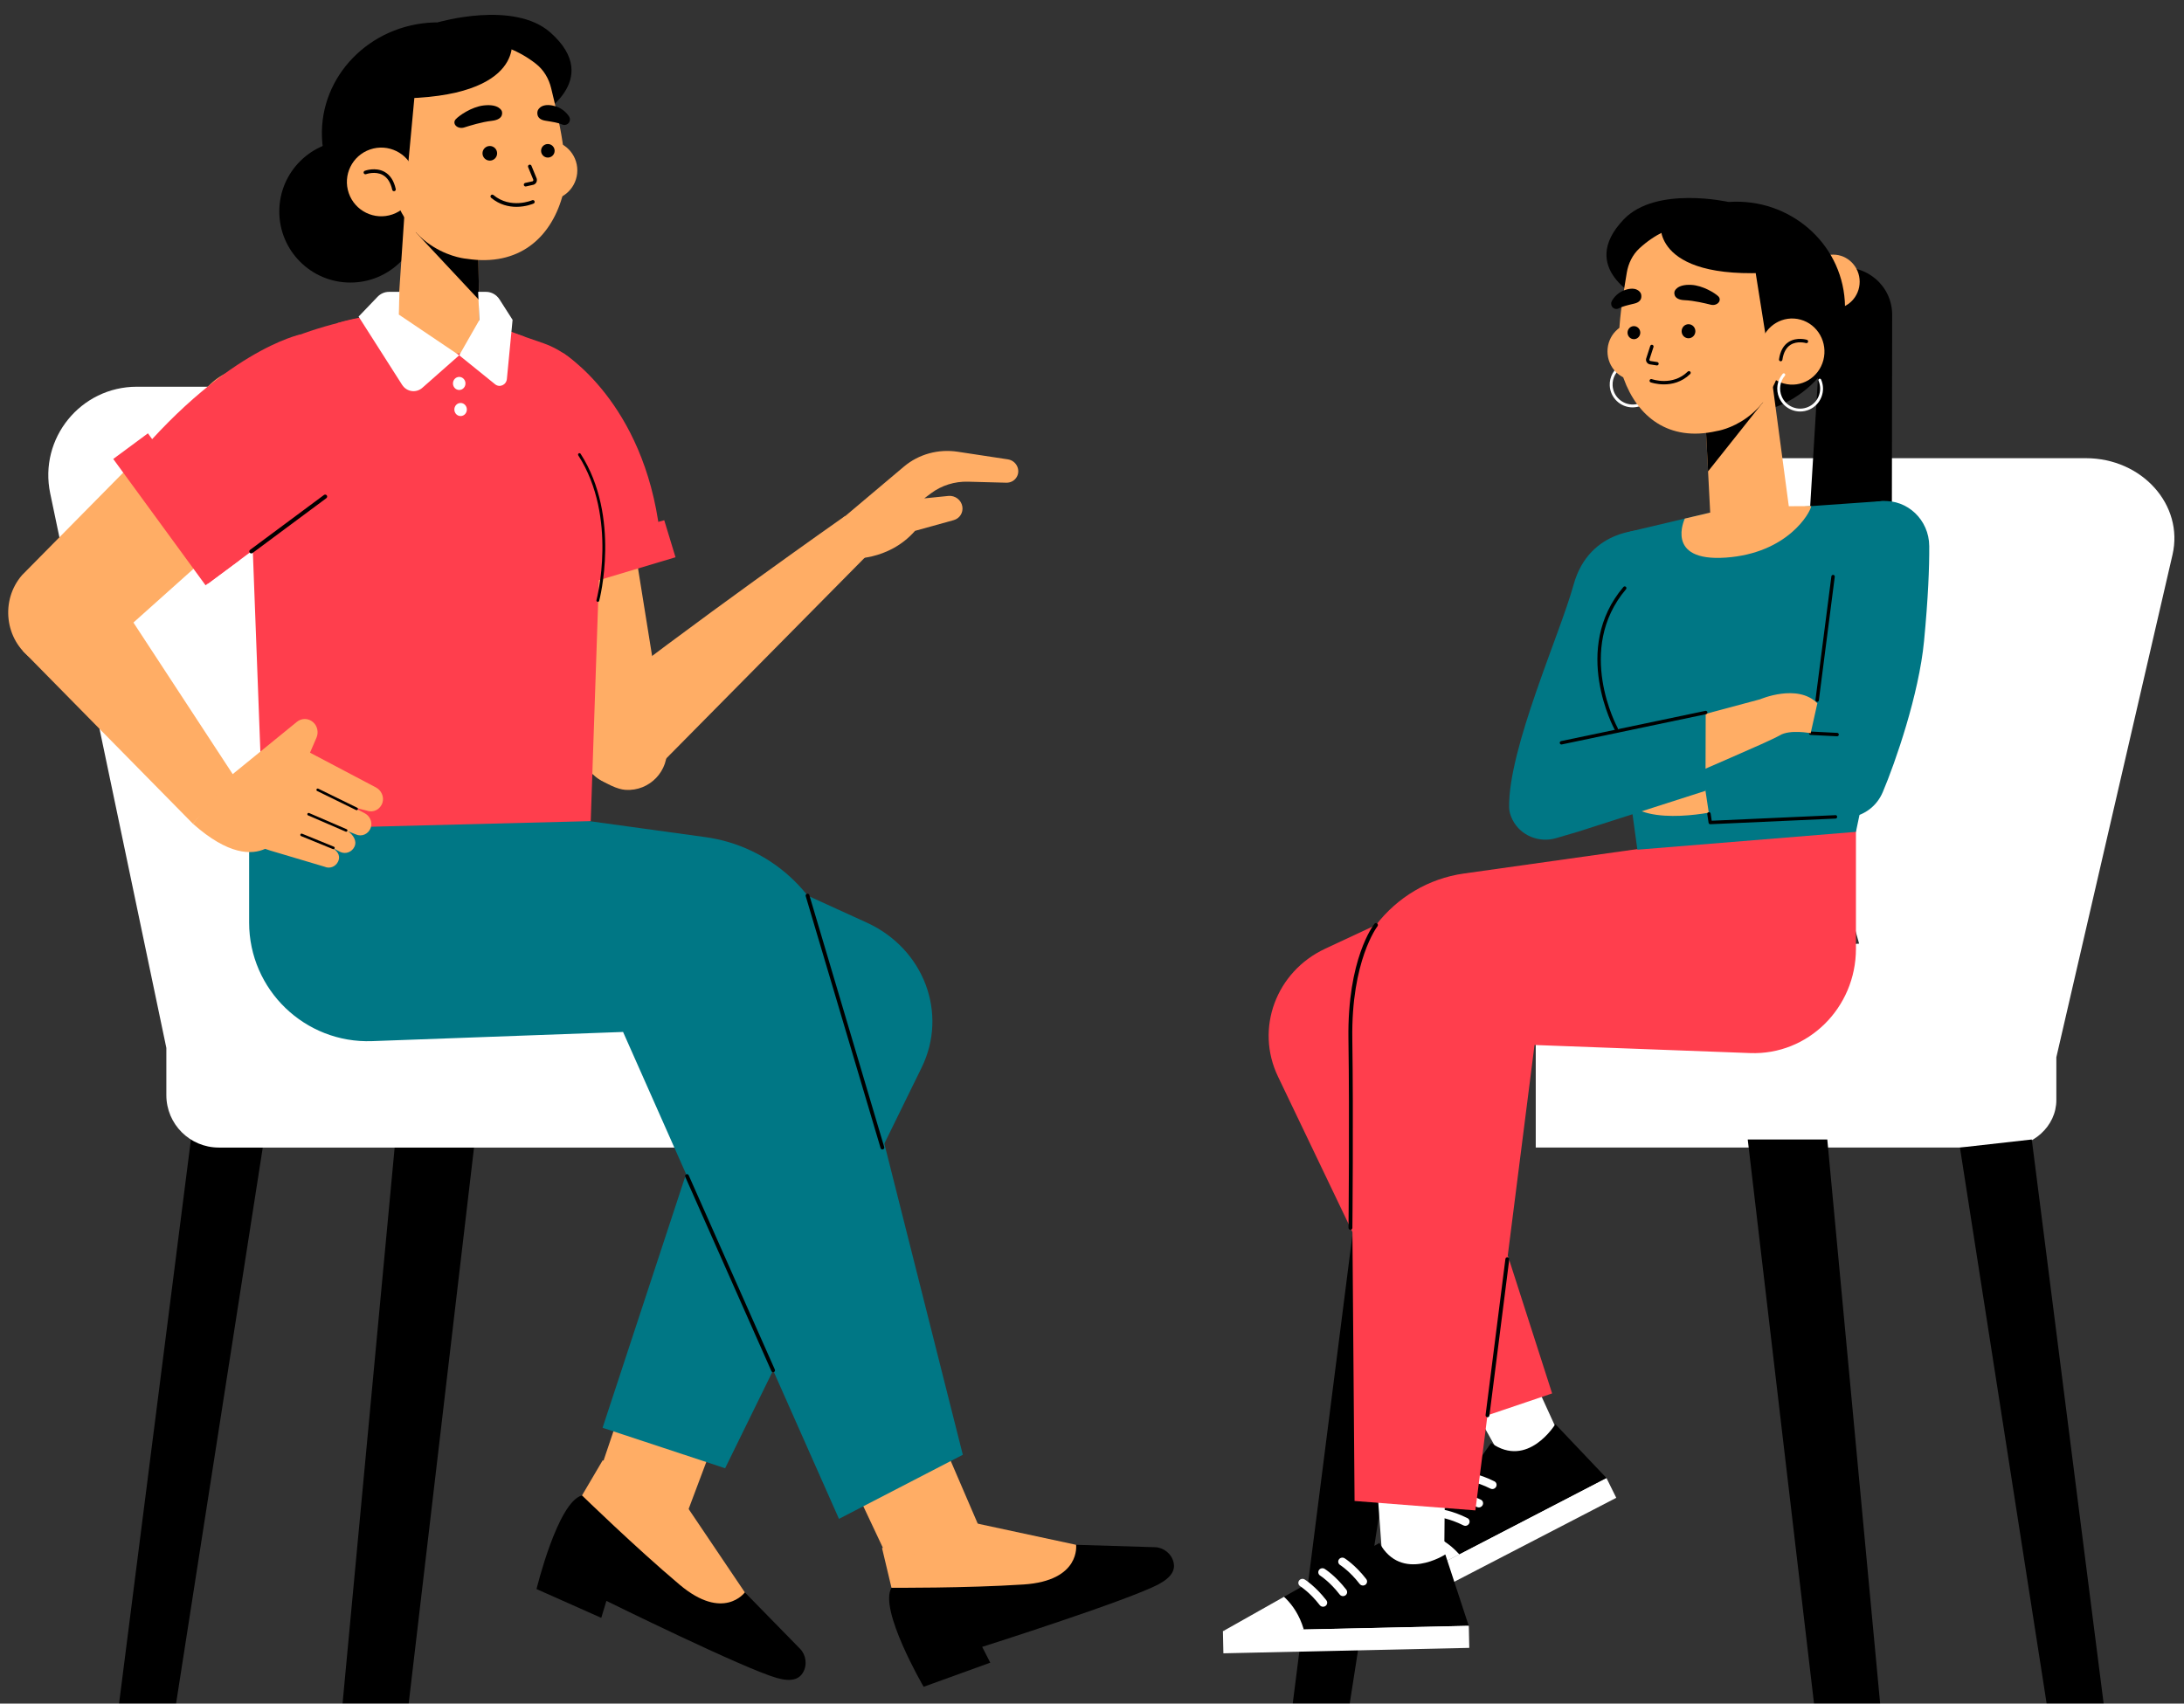
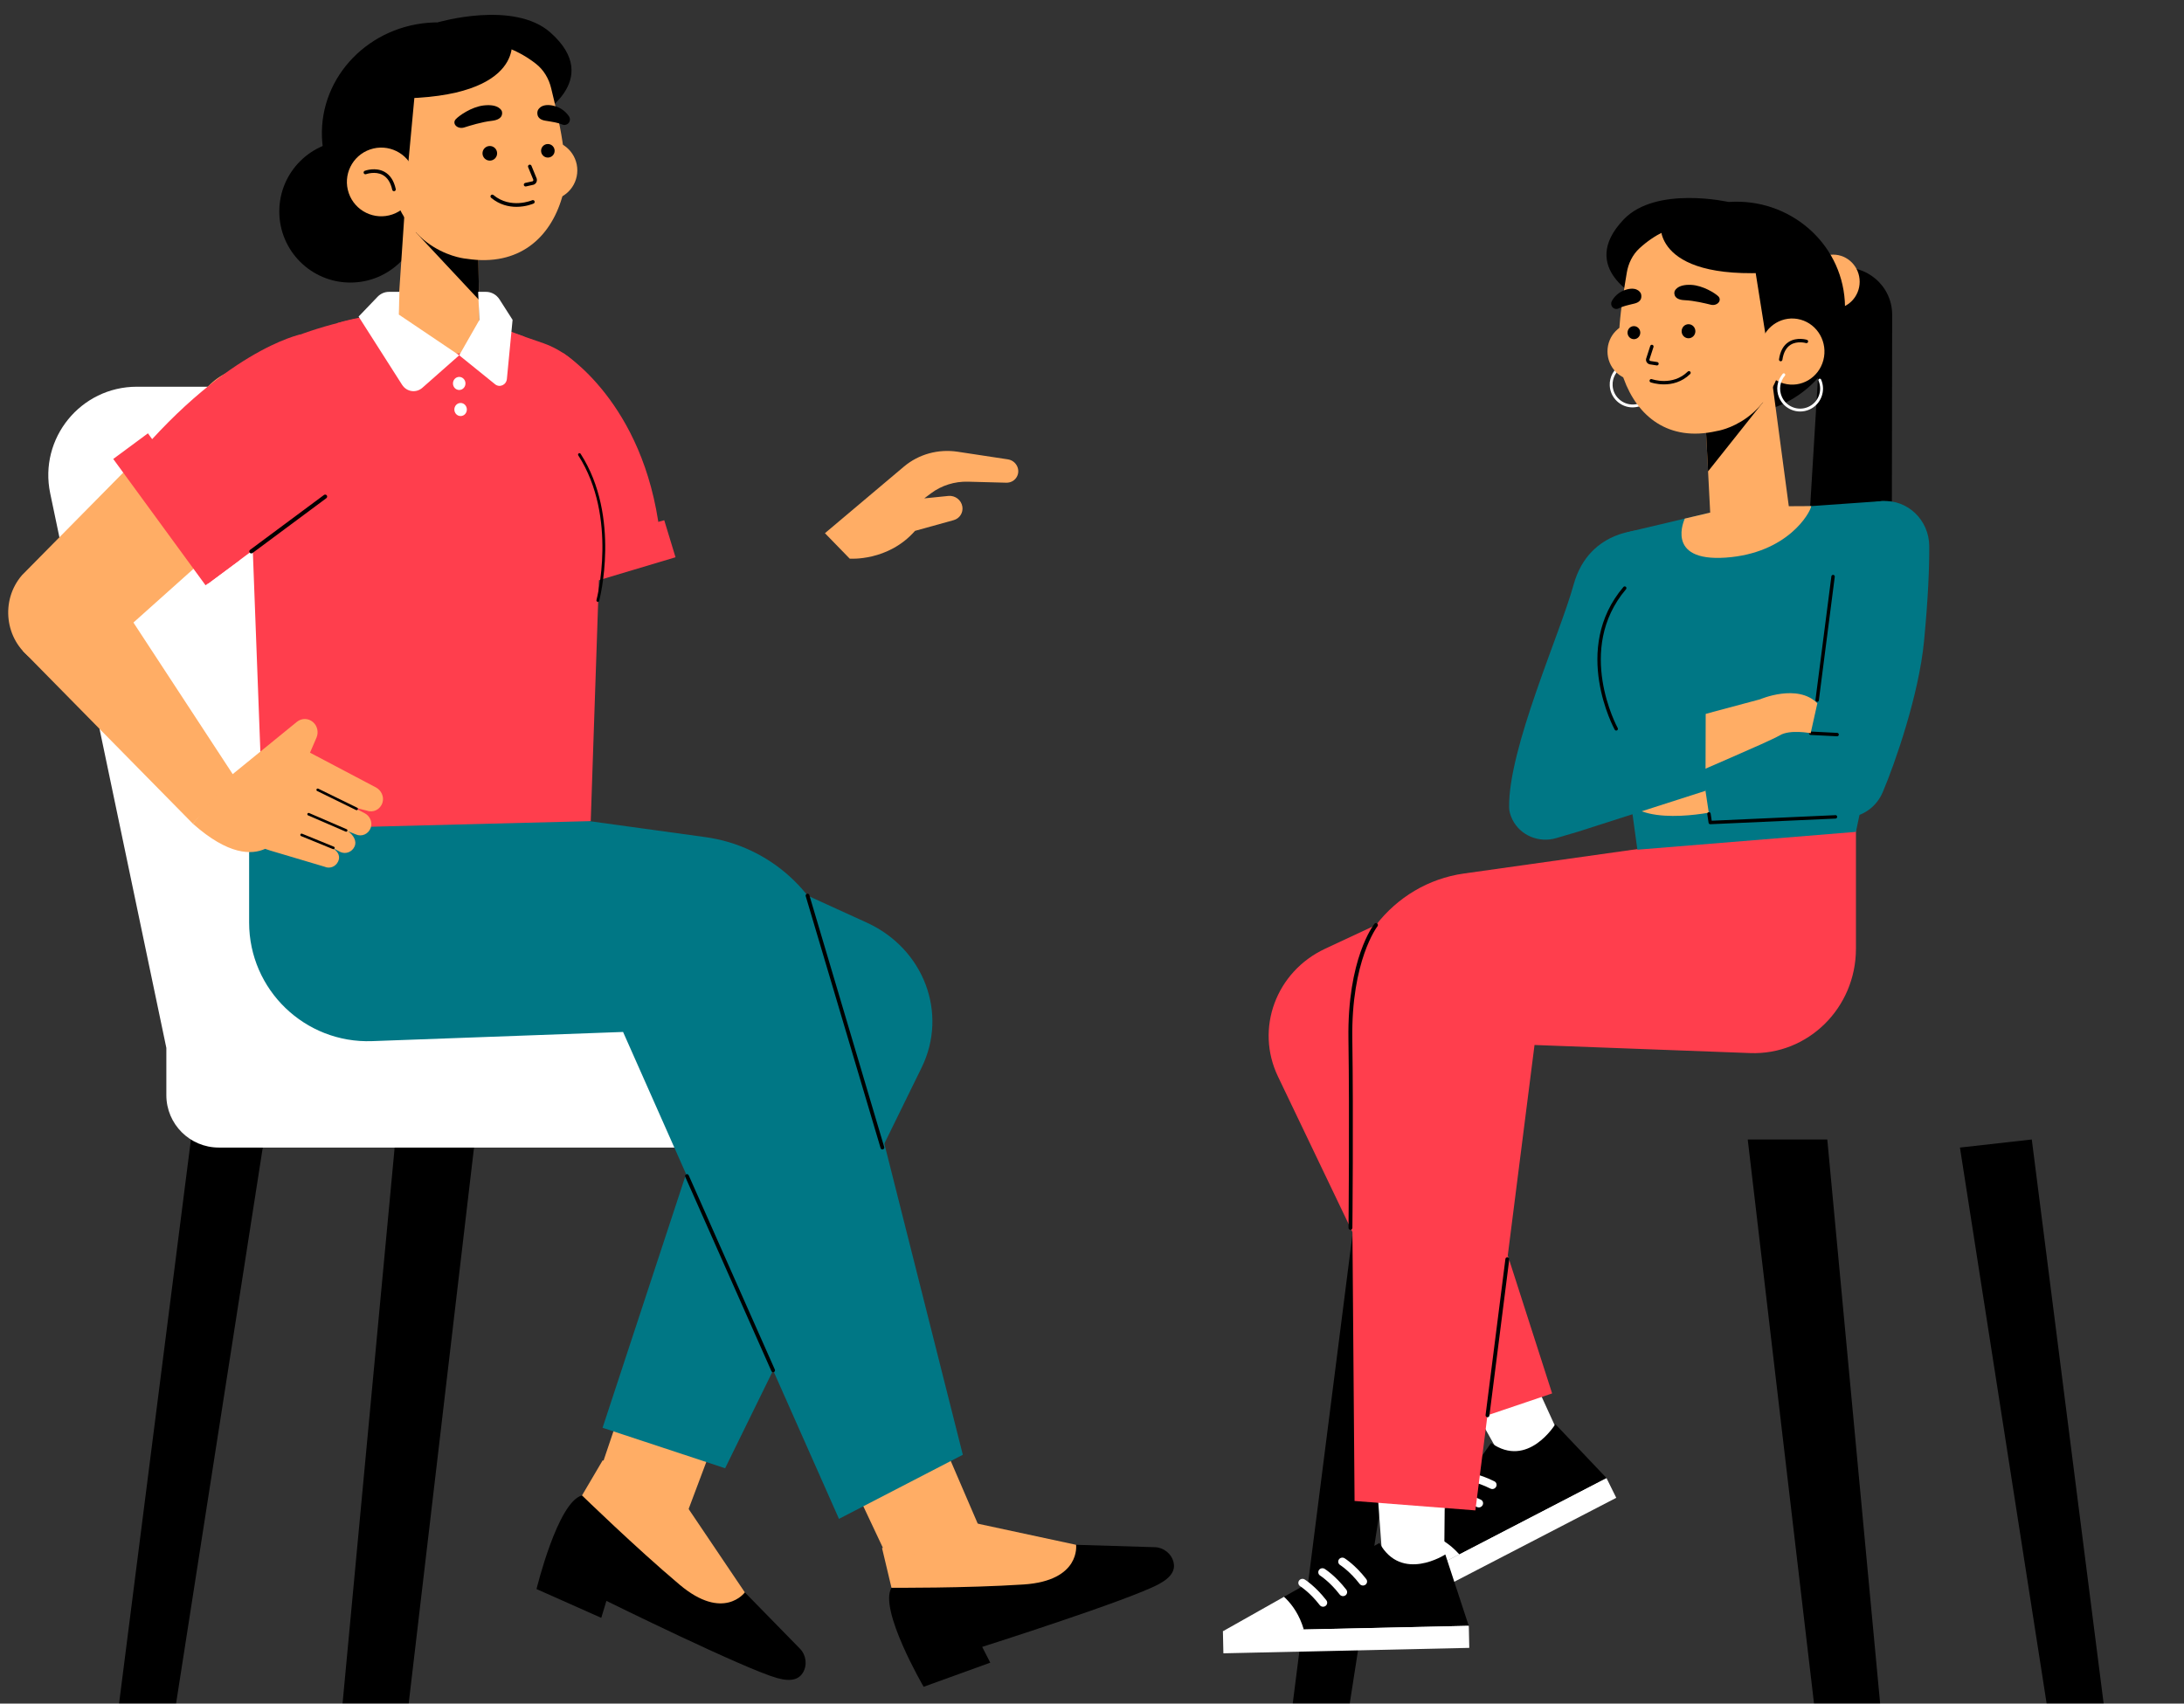
<svg xmlns="http://www.w3.org/2000/svg" xmlns:xlink="http://www.w3.org/1999/xlink" height="332.6" preserveAspectRatio="xMidYMid meet" version="1.0" viewBox="-1.6 -2.9 426.3 332.6" width="426.3" zoomAndPan="magnify">
  <rect x="-1.6" y="-2.9" width="426.3" height="332.6" fill="#333333" stroke="none" />
  <g>
    <g>
      <g id="change1_23">
-         <path d="M334.575,86.555h70.971c10.965,0,19.156,9.136,16.909,18.861l-22.671,98.101v8.355 c0,5.122-4.582,9.274-10.235,9.274h-91.383v-35.376l63.12-4.437L334.575,86.555z" fill="#FFF" />
-       </g>
+         </g>
    </g>
  </g>
  <g id="change2_24">
    <path d="M354.523,49.943c0.044-0.069,1.066-0.256,2.525-0.49c5.609-0.899,10.698,3.434,10.689,9.115l-0.077,49.46H351 L354.523,49.943z" fill="inherit" />
  </g>
  <g id="change1_3">
    <path d="M317.066,76.637c-2.367,0-4.346-1.87-4.456-4.259c-0.077-1.712,0.807-3.289,2.307-4.115 c0.136-0.073,0.305-0.025,0.38,0.11c0.074,0.135,0.024,0.305-0.11,0.379c-1.312,0.723-2.085,2.103-2.018,3.6 c0.099,2.152,1.955,3.809,4.079,3.722c1.042-0.048,2.003-0.499,2.706-1.269s1.063-1.769,1.016-2.811 c-0.007-0.154,0.112-0.285,0.267-0.292c0.154-0.028,0.285,0.112,0.292,0.266c0.055,1.19-0.357,2.332-1.161,3.212 c-0.804,0.88-1.902,1.396-3.094,1.45C317.204,76.636,317.134,76.637,317.066,76.637z" fill="#FFF" />
  </g>
  <g>
    <g>
      <g>
        <g id="change2_19">
          <path d="M208.442,298.703l15.423,0.469c1.635,0.05,3.231,1.262,3.615,2.987c0.304,1.364-0.254,2.811-2.903,4.232 c-5.889,3.162-34.462,12.242-34.462,12.242l1.577,3.082l-13.006,4.709c0,0-8.829-15.15-6.274-19.333L208.442,298.703z" fill="inherit" />
        </g>
      </g>
      <g>
        <g id="change3_17">
          <path d="M185.588,293.791l22.855,4.913c0,0,0.971,7.013-10.248,7.746c-11.216,0.732-25.783,0.643-25.783,0.643 l-1.844-7.745L185.588,293.791z" fill="#FFAD65" />
        </g>
      </g>
    </g>
    <g>
      <g id="change3_8">
        <path d="M171.57 301.064L151.161 257.721 168.858 247.207 191.08 298.836z" fill="#FFAD65" />
      </g>
    </g>
  </g>
  <g>
    <g>
      <g>
        <g id="change2_7">
          <path d="M143.789,307.991l10.791,11.03c1.144,1.169,1.454,3.149,0.534,4.659c-0.727,1.194-2.131,1.85-5.026,1.038 c-6.437-1.804-33.324-15.066-33.324-15.066l-1,3.314l-12.639-5.622c0,0,4.138-17.039,8.879-18.284L143.789,307.991z" fill="inherit" />
        </g>
      </g>
      <g>
        <g id="change3_16">
          <path d="M130.721,288.609l13.067,19.384c0,0-4.162,5.728-12.755-1.521c-8.591-7.248-19.029-17.409-19.029-17.409 l4.039-6.861L130.721,288.609z" fill="#FFAD65" />
        </g>
      </g>
    </g>
    <g>
      <g id="change3_1">
        <path d="M115.576 284.134L130.913 238.747 150.956 243.437 131.183 296.052z" fill="#FFAD65" />
      </g>
    </g>
  </g>
  <g id="change2_11">
    <circle cx="66.792" cy="38.389" fill="inherit" r="13.877" />
  </g>
  <g id="change2_15">
    <path d="M278.779,221.146l-16.915,108.505h-11.129l14.022-110.08L278.779,221.146z M339.545,219.571l12.931,110.08h12.909 l-10.312-110.08H339.545z M380.966,221.146l16.915,108.505h11.129l-14.022-110.08L380.966,221.146z M75.58,219.571l-10.312,110.08 h12.909l12.931-110.08H75.58z M35.667,219.571l-14.022,110.08h11.129l16.915-108.505L35.667,219.571z" fill="inherit" />
  </g>
  <g id="change1_5">
    <path d="M250.309 315.58L258.429 312.475 280.477 312.795 285.086 314.518 277.586 317.198 253.34 317.198z" fill="#FFF" />
  </g>
  <g id="change1_9">
    <path d="M311.996 285.686L287.886 295.476 262.779 307.257 264.571 312.156 291.926 297.232 311.643 286.776z" fill="#FFF" />
  </g>
  <g>
    <g>
      <g>
        <g id="change1_21">
          <path d="M294.197 258.583L303.806 279.618 293.526 285.367 281.997 264.812z" fill="#FFF" />
        </g>
      </g>
    </g>
    <g>
      <g>
        <g>
          <g>
            <g id="change2_9">
              <path d="M301.993,275.147c0,0-5.348,8.799-12.544,3.666l-20.286,29.076l42.832-22.203L301.993,275.147z" fill="inherit" />
            </g>
          </g>
          <g>
            <defs>
              <path d="M301.993,275.147c0,0-5.348,8.799-12.544,3.666l-20.286,29.076l42.832-22.203L301.993,275.147z" id="a" />
            </defs>
            <clipPath id="b">
              <use overflow="visible" xlink:actuate="onLoad" xlink:href="#a" xlink:show="embed" xlink:type="simple" />
            </clipPath>
            <g clip-path="url(#b)">
              <g>
                <g id="change1_18">
                  <path d="M269.728,296.445c0,0,11.395-3.789,17.154,10.133l-20.863,4.22L269.728,296.445z" fill="#FFF" />
                </g>
              </g>
            </g>
          </g>
        </g>
        <g>
          <g>
            <g id="change1_14">
              <path d="M269.154 307.895L311.985 285.693 313.881 289.529 271.049 311.73z" fill="#FFF" />
            </g>
          </g>
        </g>
        <g>
          <g>
            <g id="change1_11">
              <path d="M289.751,287.817c-0.139,0.01-0.28-0.015-0.411-0.079c-2.76-1.389-4.975-1.638-4.997-1.64 c-0.435-0.046-0.737-0.436-0.673-0.873c0.063-0.435,0.477-0.746,0.902-0.705c0.102,0.009,2.503,0.274,5.534,1.796 c0.386,0.195,0.529,0.67,0.318,1.063C290.284,287.638,290.024,287.796,289.751,287.817z" fill="#FFF" />
            </g>
          </g>
        </g>
        <g>
          <g>
            <g id="change1_15">
              <path d="M287.117,291.408c-0.138,0.01-0.28-0.015-0.411-0.079c-2.76-1.389-4.975-1.638-4.997-1.64 c-0.435-0.046-0.737-0.436-0.673-0.873c0.063-0.434,0.477-0.75,0.902-0.705c0.102,0.009,2.503,0.274,5.534,1.796 c0.386,0.195,0.529,0.67,0.318,1.063C287.649,291.229,287.389,291.387,287.117,291.408z" fill="#FFF" />
            </g>
          </g>
        </g>
        <g>
          <g>
            <g id="change1_12">
-               <path d="M284.482,294.998c-0.138,0.01-0.28-0.015-0.411-0.079c-2.76-1.388-4.975-1.637-4.997-1.639 c-0.435-0.046-0.737-0.436-0.673-0.873c0.063-0.434,0.476-0.75,0.902-0.705c0.102,0.009,2.503,0.274,5.534,1.795 c0.386,0.194,0.529,0.67,0.318,1.063C285.014,294.818,284.754,294.977,284.482,294.998z" fill="#FFF" />
-             </g>
+               </g>
          </g>
        </g>
      </g>
    </g>
  </g>
  <g>
    <g>
      <g id="change1_19">
        <path d="M280.477 282.2L280.263 305.422 268.567 306.054 266.846 282.416z" fill="#FFF" />
      </g>
    </g>
  </g>
  <g>
    <g>
      <g id="change2_42">
        <path d="M280.515,300.588c0,0-8.536,5.568-12.859-2.247l-30.566,17.239l47.995-1.062L280.515,300.588z" fill="inherit" />
      </g>
    </g>
    <g>
      <defs>
        <path d="M280.515,300.588c0,0-8.536,5.568-12.859-2.247l-30.566,17.239l47.995-1.062L280.515,300.588z" id="c" />
      </defs>
      <clipPath id="d">
        <use overflow="visible" xlink:actuate="onLoad" xlink:href="#c" xlink:show="embed" xlink:type="simple" />
      </clipPath>
      <g clip-path="url(#d)">
        <g>
          <g id="change1_16">
            <path d="M242.43,305.51c0,0,11.876,1.627,11.193,16.731l-20.594-5.431L242.43,305.51z" fill="#FFF" />
          </g>
        </g>
      </g>
    </g>
  </g>
  <g>
    <g>
      <g id="change1_4">
        <path d="M237.104 315.59L285.101 314.528 285.192 318.826 237.195 319.888z" fill="#FFF" />
      </g>
    </g>
  </g>
  <g>
    <g>
      <g id="change1_2">
        <path d="M264.129,306.594c-0.13-0.051-0.247-0.137-0.337-0.254c-1.903-2.474-3.795-3.68-3.813-3.691 c-0.373-0.235-0.48-0.72-0.239-1.085c0.241-0.364,0.744-0.46,1.111-0.236c0.088,0.053,2.141,1.354,4.231,4.069 c0.266,0.348,0.194,0.84-0.162,1.1C264.685,306.668,264.383,306.695,264.129,306.594z" fill="#FFF" />
      </g>
    </g>
  </g>
  <g>
    <g>
      <g id="change1_22">
        <path d="M260.237,308.665c-0.129-0.051-0.247-0.137-0.337-0.254c-1.903-2.474-3.795-3.68-3.813-3.691 c-0.373-0.235-0.48-0.72-0.239-1.085c0.241-0.364,0.746-0.465,1.111-0.236c0.088,0.053,2.141,1.354,4.231,4.069 c0.266,0.348,0.194,0.84-0.162,1.1C260.793,308.739,260.491,308.767,260.237,308.665z" fill="#FFF" />
      </g>
    </g>
  </g>
  <g>
    <g>
      <g id="change1_8">
        <path d="M256.345,310.736c-0.129-0.051-0.247-0.137-0.337-0.254c-1.904-2.473-3.795-3.679-3.814-3.691 c-0.373-0.235-0.48-0.72-0.239-1.085c0.241-0.364,0.745-0.466,1.111-0.236c0.088,0.053,2.141,1.354,4.231,4.068 c0.267,0.347,0.194,0.839-0.162,1.1C256.901,310.81,256.599,310.838,256.345,310.736z" fill="#FFF" />
      </g>
    </g>
  </g>
  <g>
    <g>
      <g id="change4_1">
        <path d="M360.666,156.86v25.467c0,11.559-9.37,20.8-20.648,20.372l-42.091-1.577l-5.221,41.088l8.657,26.94 l-12.623,4.271l-2.355,18.565l-23.584-1.838l-0.418-52.512l-14.54-30.375c-4.476-9.345-0.377-20.445,9.197-24.924l9.952-4.647 c4.14-5.378,10.227-9.074,17.14-10.045L360.666,156.86z" fill="#FF3E4D" />
      </g>
    </g>
  </g>
  <g>
    <g>
      <g id="change1_6">
        <path d="M41.676,72.603H25.108c-10.965,0-19.156,10.084-16.909,20.816L30.87,201.691v9.221 c0,5.652,4.582,10.235,10.235,10.235h91.383v-39.042l-63.119-4.896L41.676,72.603z" fill="#FFF" />
      </g>
    </g>
  </g>
  <g>
    <g>
      <g id="change5_7">
        <path d="M150.955,169.641l16.639,7.591c11.138,5.082,15.903,17.691,10.696,28.309l-38.352,78.217l-23.921-7.903 L150.955,169.641z" fill="#007785" />
      </g>
    </g>
  </g>
  <g>
    <g>
      <g id="change5_4">
        <path d="M47.028,148.275v28.942c0,13.127,10.895,23.63,24.012,23.15l48.979-1.792l42.142,95.064l24.173-12.511 l-24.508-97.196c-2.93-12.369-13.161-21.665-25.753-23.399L47.028,148.275z" fill="#007785" />
      </g>
    </g>
  </g>
  <g>
    <g>
      <g id="change2_26">
        <path d="M149.31,265.016c-0.141,0-0.275-0.081-0.336-0.219l-16.822-37.948c-0.082-0.186,0.001-0.402,0.187-0.485 c0.184-0.081,0.402,0.002,0.485,0.187l16.822,37.948c0.082,0.186-0.001,0.402-0.187,0.485 C149.41,265.006,149.359,265.016,149.31,265.016z" fill="inherit" />
      </g>
    </g>
  </g>
  <g>
    <g>
      <g id="change2_8">
        <path d="M170.639,221.513c-0.158,0-0.305-0.103-0.352-0.263l-14.619-49.194c-0.057-0.194,0.053-0.399,0.248-0.456 c0.196-0.06,0.4,0.053,0.457,0.248l14.619,49.194c0.057,0.194-0.053,0.399-0.248,0.456 C170.71,221.508,170.674,221.513,170.639,221.513z" fill="inherit" />
      </g>
    </g>
  </g>
  <g>
    <g>
      <g id="change2_22">
        <path d="M261.997,237.202c-0.001,0-0.003,0-0.004,0c-0.209-0.002-0.376-0.178-0.374-0.392c0.002-0.212,0.214-21.399-0.015-36.86 c-0.232-15.605,4.864-22.222,5.08-22.496c0.13-0.167,0.367-0.192,0.531-0.057c0.162,0.135,0.188,0.378,0.057,0.544 c-0.052,0.065-5.139,6.705-4.912,21.996c0.23,15.472,0.017,36.668,0.015,36.88C262.374,237.032,262.205,237.202,261.997,237.202z" fill="inherit" />
      </g>
    </g>
  </g>
  <g>
    <g>
      <g id="change2_1">
        <path d="M288.748,273.803c-0.016,0-0.032-0.001-0.049-0.003c-0.207-0.027-0.354-0.222-0.326-0.434l3.871-30.474 c0.027-0.212,0.206-0.359,0.424-0.334c0.207,0.027,0.354,0.222,0.326,0.434l-3.871,30.474 C289.098,273.661,288.936,273.803,288.748,273.803z" fill="inherit" />
      </g>
    </g>
  </g>
  <g id="change1_20">
    <path d="M237.091 315.58L245.399 314.051 252.884 315.231 248.322 316.865 239.905 316.865z" fill="#FFF" />
  </g>
  <g>
    <g>
      <g>
        <g id="change3_13">
-           <path d="M124.758,148.911l43.44-43.955l-4.816-7.139c0,0-31.013,21.78-50.827,37.434 c-3.143,2.483-1.221,10.01,1.507,12.944l0,0C116.619,150.942,122.007,151.464,124.758,148.911z" fill="#FFAD65" />
-         </g>
+           </g>
      </g>
    </g>
    <g>
      <g id="change3_9">
        <path d="M164.255,106.169c0,0,7.481,0.581,12.752-5.426l7.536-2.089c1.17-0.324,1.896-1.454,1.703-2.648l0,0 c-0.21-1.293-1.42-2.214-2.734-2.081l-4.703,0.476l1.299-0.976c2.062-1.549,4.613-2.353,7.24-2.283l7.475,0.199 c0.851,0.023,1.635-0.413,2.045-1.135l0,0c0.794-1.397-0.112-3.179-1.743-3.426l-9.793-1.487 c-3.795-0.576-7.617,0.481-10.487,2.901l-15.422,13.003L164.255,106.169z" fill="#FFAD65" />
      </g>
    </g>
  </g>
  <g>
    <g id="change3_5">
-       <path d="M99.227,86.308c0,0,3.736,32.759,11.433,57.728c0.926,3.006,6.684,7.067,9.822,7.275l0,0 c4.735,0.313,8.593-3.744,8.042-8.457l-9.388-58.472L99.227,86.308z" fill="#FFAD65" />
-     </g>
+       </g>
  </g>
  <g>
    <g id="change4_4">
      <path d="M108.172,65.938c0,0,15.921,9.487,19.015,35.186l-22.731,12.489L108.172,65.938z" fill="#FF3E4D" />
    </g>
  </g>
  <g>
    <g id="change4_2">
      <path d="M104.457 113.613L130.256 105.898 128.056 98.671 105.04 104.862z" fill="#FF3E4D" />
    </g>
  </g>
  <g>
    <g id="change4_3">
      <path d="M77.763,57.913c-7.838,0.668-15.566,2.389-22.868,5.31c-1.789,0.715-3.551,1.5-5.164,2.344 c-5.076,2.656-3.557,8.394-2.919,14.254l2.983,79.217l63.914-1.625l2.537-74.981c0.561-8.166-4.272-15.672-11.744-18.306 c-8.371-2.952-18.586-6.257-23.041-6.526L77.763,57.913z" fill="#FF3E4D" />
    </g>
  </g>
  <g>
    <g id="change4_5">
      <path d="M100.735,62.817c0,0-11.764-4.607-19.275-5.219c0,0-10.261,0.436-17.314,2.609 c0,0,3.913,8.348,21.924,9.717S100.735,62.817,100.735,62.817z" fill="#FF3E4D" />
    </g>
  </g>
  <g>
    <g>
      <g id="change3_22">
        <path d="M14.095 102.84L44.152 148.742 36.056 157.927 2.878 124.205z" fill="#FFAD65" />
      </g>
    </g>
    <g>
      <g id="change3_6">
        <path d="M71.769,150.832l-12.857-6.782l1.262-2.927c0.459-1.066,0.175-2.318-0.694-3.058 c-0.898-0.765-2.186-0.786-3.107-0.052l-12.662,10.314l-7.653,9.6c6.946,6.169,11.484,6.093,14.099,4.897 c0.306,0.106,0.607,0.221,0.916,0.313l10.685,3.179c0.988,0.443,2.137,0.011,2.623-0.986c0.352-0.723,0.476-1.882-1.581-2.966 l2.057,1.084c1.045,0.468,2.26-0.006,2.748-1.073c0.459-0.943-0.104-2.188-1.312-3.004l1.574,0.641 c1.14,0.511,2.482-0.07,2.909-1.325c0.369-1.085-0.184-2.283-1.174-2.802l-2.272-1.193l2.698,0.678 c1.243,0.455,2.628-0.233,3.035-1.584C73.412,152.627,72.812,151.383,71.769,150.832z" fill="#FFAD65" />
      </g>
    </g>
    <g>
      <g id="change2_44">
        <path d="M68.013,155.278c-0.038,0-0.075-0.007-0.11-0.025l-7.6-3.721c-0.125-0.062-0.177-0.212-0.117-0.337 c0.062-0.125,0.215-0.176,0.337-0.117l7.6,3.721c0.125,0.062,0.177,0.212,0.117,0.337 C68.196,155.227,68.106,155.278,68.013,155.278z" fill="inherit" />
      </g>
    </g>
    <g>
      <g id="change2_10">
        <path d="M65.969,159.484c-0.034,0-0.068-0.006-0.1-0.021l-7.328-3.165c-0.129-0.055-0.187-0.204-0.131-0.331 c0.055-0.129,0.205-0.188,0.331-0.131l7.328,3.165c0.129,0.055,0.187,0.204,0.131,0.331 C66.159,159.428,66.067,159.484,65.969,159.484z" fill="inherit" />
      </g>
    </g>
    <g>
      <g id="change2_5">
        <path d="M63.481,162.896c-0.032,0-0.064-0.006-0.096-0.019l-6.209-2.54c-0.129-0.052-0.192-0.2-0.138-0.329 c0.052-0.129,0.201-0.191,0.329-0.138l6.209,2.54c0.129,0.052,0.192,0.2,0.138,0.329 C63.675,162.836,63.58,162.896,63.481,162.896z" fill="inherit" />
      </g>
    </g>
  </g>
  <g>
    <g id="change3_3">
      <path d="M56.252,90.188l-38.221,34.196c-3.567,3.741-9.197,4.315-13.398,1.365l0,0 c-5.295-3.718-6.206-11.43-1.93-16.363l35.941-36.426c4.295-4.954,11.574-5.566,16.581-1.393l0,0 C60.823,76.229,61.301,84.892,56.252,90.188z" fill="#FFAD65" />
    </g>
  </g>
  <g>
    <g id="change4_7">
      <path d="M57.092,62.381c0,0-15.351,3.103-34.404,26.751l16.318,21.901l24.866-18.471L57.092,62.381z" fill="#FF3E4D" />
    </g>
  </g>
  <g>
    <g id="change4_6">
      <path d="M38.522 111.368L45.154 106.441 27.276 81.699 20.504 86.707z" fill="#FF3E4D" />
    </g>
  </g>
  <g>
    <g id="change2_2">
      <path d="M47.448,105.151c-0.119,0-0.237-0.055-0.312-0.157c-0.129-0.172-0.092-0.416,0.08-0.544L61.64,93.736 c0.172-0.127,0.416-0.092,0.544,0.08c0.127,0.172,0.092,0.416-0.08,0.544L47.68,105.075 C47.609,105.126,47.529,105.151,47.448,105.151z" fill="inherit" />
    </g>
  </g>
  <g>
    <g id="change2_16">
      <path d="M83.883,1.456c0,0,14.8-4.362,21.973,2.012c10.503,9.334-2.481,16.379-2.481,16.379L83.883,1.456z" fill="inherit" />
    </g>
  </g>
  <g>
    <g id="change2_27">
      <ellipse cx="83.828" cy="23.04" fill="inherit" rx="22.601" ry="21.57" transform="rotate(-2.098 83.83 23.04)" />
    </g>
  </g>
  <g>
    <g id="change3_7">
      <circle cx="105.238" cy="30.361" fill="#FFAD65" r="5.849" />
    </g>
  </g>
  <g>
    <g id="change3_19">
      <path d="M91.716 43.901L92.075 66.204 75.533 65.865 77.807 32.036z" fill="#FFAD65" />
    </g>
  </g>
  <g>
    <g id="change2_17">
      <path d="M91.905 55.662L79.526 42.422 91.716 43.901z" fill="inherit" />
    </g>
  </g>
  <g>
    <g id="change3_11">
      <path d="M103.017,9.558c1.52,1.192,2.523,2.907,2.969,4.779c1.323,5.551,3.879,15.323,2.117,21.331 c-2.291,7.812-8.36,13.516-18.56,11.96c0,0-12.183-0.782-15.241-16.064C69.428,7.213,90.001-0.651,103.017,9.558z" fill="#FFAD65" />
    </g>
  </g>
  <g>
    <g>
      <g id="change2_3">
        <path d="M100.992,33.507c-0.16,0-0.306-0.11-0.342-0.274c-0.042-0.189,0.078-0.376,0.266-0.419l1.433-0.319 c0.106-0.034,0.183-0.172,0.148-0.308l-1.011-2.461c-0.073-0.18,0.013-0.384,0.192-0.458c0.181-0.072,0.385,0.013,0.458,0.192 l1.026,2.506c0.143,0.544-0.142,1.053-0.634,1.205l-1.459,0.328C101.043,33.505,101.018,33.507,100.992,33.507z" fill="inherit" />
      </g>
    </g>
    <g>
      <g id="change2_14">
        <circle cx="94.007" cy="27.032" fill="inherit" r="1.427" />
      </g>
    </g>
    <g>
      <g id="change2_23">
        <path d="M104.014,26.541c0,0.731,0.592,1.323,1.323,1.323s1.323-0.592,1.323-1.323s-0.592-1.323-1.323-1.323 C104.606,25.218,104.014,25.81,104.014,26.541z" fill="inherit" />
      </g>
    </g>
    <g>
      <g id="change2_12">
        <path d="M99.206,37.482c-1.493,0-3.283-0.388-4.941-1.765c-0.148-0.124-0.169-0.345-0.045-0.494 c0.125-0.148,0.345-0.169,0.494-0.045c3.376,2.804,7.519,1.035,7.56,1.017c0.177-0.079,0.384,0.002,0.462,0.18 c0.078,0.177-0.002,0.384-0.178,0.462C102.453,36.884,101.061,37.482,99.206,37.482z" fill="inherit" />
      </g>
    </g>
    <g>
      <g id="change2_6">
        <path d="M103.348,18.726c0,0-0.533,1.603,1.465,1.932c1.516,0.249,2.48,0.384,3.328,0.751c0.482,0.209,1.044,0.039,1.331-0.398 l0,0c0.232-0.353,0.239-0.811,0.007-1.164c-0.47-0.717-1.475-1.829-3.316-2.158C103.798,17.266,103.348,18.726,103.348,18.726z" fill="inherit" />
      </g>
    </g>
    <g>
      <g id="change2_36">
        <path d="M96.352,18.794c0,0,0.612,1.615-1.965,1.898c-1.955,0.214-4.293,0.952-5.398,1.299c-0.627,0.198-1.34,0.015-1.688-0.43 l0,0c-0.282-0.359-0.271-0.816,0.042-1.164c0.635-0.706,3.069-2.42,5.446-2.707C95.84,17.324,96.352,18.794,96.352,18.794z" fill="inherit" />
      </g>
    </g>
  </g>
  <g>
    <g id="change2_37">
      <path d="M98.296,5.197c0,0,2.344,12.682-28.27,10.978C70.027,16.175,68.241-1.549,98.296,5.197z" fill="inherit" />
    </g>
  </g>
  <g>
    <g id="change2_38">
      <path d="M79.526 13.582L77.807 32.036 63.344 19.749z" fill="inherit" />
    </g>
  </g>
  <g>
    <g>
      <g id="change3_21">
        <path d="M66.475,34.8c1.203,3.503,5.019,5.367,8.521,4.164c3.503-1.203,5.367-5.019,4.164-8.521 s-5.019-5.367-8.521-4.164S65.272,31.297,66.475,34.8z" fill="#FFAD65" />
      </g>
    </g>
    <g>
      <g id="change2_28">
        <path d="M75.303,34.429c-0.161,0-0.306-0.112-0.342-0.276c-0.312-1.418-0.937-2.392-1.859-2.896 c-1.467-0.799-3.237-0.159-3.256-0.154c-0.183,0.068-0.382-0.025-0.45-0.206c-0.068-0.182,0.024-0.384,0.205-0.451 c0.083-0.032,2.078-0.762,3.832,0.193c1.112,0.604,1.857,1.737,2.214,3.364c0.041,0.189-0.078,0.376-0.267,0.418 C75.354,34.426,75.329,34.429,75.303,34.429z" fill="inherit" />
      </g>
    </g>
  </g>
  <g>
    <g>
      <g id="change1_13">
        <path d="M88.035,66.464l-11.787-7.946l0.118-4.438h-2.034c-0.841,0-1.647,0.35-2.242,0.971l-3.694,3.858 l8.487,13.313c0.888,1.393,2.736,1.668,3.959,0.589L88.035,66.464z" fill="#FFF" />
      </g>
    </g>
    <g>
      <g id="change1_1">
        <path d="M91.73,54.079h1.532c1.06,0,2.049,0.553,2.639,1.475l2.552,3.992l-1.112,11.537 c-0.113,1.174-1.415,1.76-2.307,1.039l-6.999-5.658l3.942-6.902L91.73,54.079z" fill="#FFF" />
      </g>
    </g>
    <g>
      <g id="change1_10">
        <path d="M89.255,71.963c0,0.705-0.546,1.277-1.22,1.277c-0.674,0-1.22-0.572-1.22-1.277 c0-0.705,0.546-1.277,1.22-1.277C88.708,70.686,89.255,71.258,89.255,71.963z" fill="#FFF" />
      </g>
    </g>
    <g>
      <g id="change1_17">
        <path d="M89.526,77.052c0,0.705-0.546,1.277-1.22,1.277c-0.674,0-1.22-0.572-1.22-1.277s0.546-1.277,1.22-1.277 C88.98,75.774,89.526,76.346,89.526,77.052z" fill="#FFF" />
      </g>
    </g>
  </g>
  <g id="change2_43">
    <path d="M115.092,114.603c-0.023,0-0.047-0.003-0.071-0.01c-0.146-0.04-0.233-0.19-0.194-0.336 c0.043-0.16,4.225-16.156-3.553-28.256c-0.082-0.127-0.045-0.297,0.083-0.379c0.128-0.083,0.299-0.045,0.379,0.083 c7.913,12.308,3.666,28.533,3.622,28.696C115.324,114.523,115.213,114.603,115.092,114.603z" fill="inherit" />
  </g>
  <g>
    <g>
      <g id="change3_4">
        <ellipse cx="356.227" cy="52.104" fill="#FFAD65" rx="5.166" ry="5.29" />
      </g>
    </g>
    <g id="change2_20">
      <path d="M335.829,36.538c0,0-14.162-3.211-20.477,3.384c-9.249,9.659,3.383,15.566,3.383,15.566L335.829,36.538z" fill="inherit" />
    </g>
    <g id="change2_32">
      <ellipse cx="337.286" cy="57.258" fill="inherit" rx="21.247" ry="20.764" transform="rotate(-3.744 337.06 57.226)" />
    </g>
    <g id="change3_10">
      <ellipse cx="317.666" cy="65.71" fill="#FFAD65" rx="5.498" ry="5.631" />
    </g>
    <g id="change3_2">
      <path d="M331.221 77.821L332.324 99.264 347.815 97.845 343.499 65.505z" fill="#FFAD65" />
    </g>
    <g id="change2_29">
      <path d="M331.803 89.128L342.558 75.594 331.221 77.821z" fill="inherit" />
    </g>
    <g id="change3_14">
      <path d="M318.406,45.583c-1.349,1.244-2.178,2.958-2.475,4.787c-0.883,5.419-2.649,14.972-0.608,20.626 c2.653,7.353,8.712,12.428,18.178,10.26c0,0,11.375-1.555,13.258-16.435C349.756,41.111,329.954,34.919,318.406,45.583z" fill="#FFAD65" />
    </g>
    <g>
      <g id="change2_33">
        <path d="M321.828,68.448c-0.017,0-0.034-0.001-0.052-0.004l-1.364-0.212c-0.498-0.119-0.799-0.587-0.71-1.071l0.812-2.518 c0.057-0.176,0.245-0.272,0.42-0.215c0.176,0.057,0.271,0.245,0.215,0.42l-0.801,2.476c-0.014,0.093,0.066,0.223,0.194,0.254 l1.338,0.207c0.182,0.028,0.307,0.199,0.278,0.381C322.131,68.33,321.99,68.448,321.828,68.448z" fill="inherit" />
      </g>
      <g id="change2_4">
        <ellipse cx="327.983" cy="61.771" fill="inherit" rx="1.341" ry="1.373" />
      </g>
      <g id="change2_31">
        <path d="M318.568,61.959c0.047,0.701-0.47,1.31-1.156,1.359c-0.685,0.048-1.279-0.481-1.327-1.184 c-0.047-0.701,0.47-1.31,1.156-1.359C317.926,60.728,318.521,61.258,318.568,61.959z" fill="inherit" />
      </g>
      <g id="change2_45">
        <path d="M323.197,72.146c-1.492,0-2.58-0.391-2.603-0.398c-0.173-0.064-0.261-0.256-0.196-0.428 c0.064-0.174,0.259-0.261,0.428-0.198c0.041,0.015,4.034,1.437,7.015-1.477c0.133-0.129,0.343-0.126,0.472,0.005 c0.129,0.132,0.127,0.343-0.005,0.472C326.649,71.743,324.714,72.146,323.197,72.146z" fill="inherit" />
      </g>
      <g id="change2_21">
        <path d="M318.688,54.41c0,0,0.603,1.505-1.249,1.952c-1.406,0.34-2.3,0.532-3.073,0.941c-0.438,0.232-0.977,0.106-1.274-0.295 l0,0c-0.24-0.325-0.277-0.763-0.082-1.118c0.394-0.719,1.264-1.854,2.971-2.292C318.172,53.037,318.688,54.41,318.688,54.41z" fill="inherit" />
      </g>
      <g id="change2_39">
        <path d="M325.253,54.013c0,0-0.469,1.593,1.965,1.693c1.848,0.076,4.088,0.63,5.147,0.892c0.601,0.148,1.258-0.074,1.555-0.524 l0,0c0.24-0.363,0.201-0.802-0.114-1.116c-0.641-0.636-3.035-2.122-5.282-2.24C325.638,52.568,325.253,54.013,325.253,54.013z" fill="inherit" />
      </g>
    </g>
    <g id="change2_41">
      <path d="M322.552,41.083c0,0-1.38,12.334,27.222,8.675C349.772,49.759,350.305,32.618,322.552,41.083z" fill="inherit" />
    </g>
    <g id="change2_40">
      <path d="M340.697 47.895L343.499 65.505 356.271 52.749z" fill="inherit" />
    </g>
    <g>
      <g id="change3_20">
        <path d="M354.306,67.412c-0.902,3.445-4.359,5.486-7.723,4.562c-3.364-0.924-5.357-4.464-4.455-7.909 c0.902-3.445,4.359-5.486,7.723-4.562C353.214,60.427,355.208,63.967,354.306,67.412z" fill="#FFAD65" />
      </g>
      <g id="change2_30">
        <path d="M345.979,67.635c-0.016,0-0.031-0.001-0.048-0.004c-0.183-0.026-0.309-0.196-0.282-0.378 c0.232-1.604,0.87-2.747,1.895-3.397c1.578-1,3.474-0.438,3.555-0.415c0.176,0.054,0.274,0.24,0.222,0.416 c-0.054,0.177-0.24,0.276-0.416,0.223c-0.017-0.005-1.691-0.495-3.007,0.343c-0.851,0.541-1.385,1.525-1.588,2.926 C346.286,67.515,346.142,67.635,345.979,67.635z" fill="inherit" />
      </g>
    </g>
  </g>
  <g>
    <g>
      <g id="change5_1">
        <path d="M319.786,100.568c0,0-11.124-0.624-14.241,10.714c-2.647,9.633-12.738,31.907-12.578,43.432 c0.01,0.78,0.248,1.606,0.643,2.4c1.573,3.155,5.225,4.597,8.549,3.618l4.16-1.224l16.403-37.642L319.786,100.568z" fill="#007785" />
      </g>
      <g>
        <g id="change5_5">
          <path d="M347.603,96.214l18.142-1.278c2.006-0.141,1.881,1.556,1.962,3.613 c0.351,8.956-1.279,34.616-7.042,60.961l-42.659,3.482l-7.369-53.636c-0.112-2.779,3.527-7.745,6.134-8.526l14.713-3.48 l16.119-1.136L347.603,96.214z" fill="#007785" />
        </g>
        <g id="change2_18">
          <path d="M313.871,139.736c-0.117,0-0.23-0.062-0.292-0.171c-0.087-0.156-8.584-15.766,1.7-27.864 c0.118-0.14,0.329-0.158,0.47-0.038s0.158,0.33,0.038,0.471c-9.98,11.741-1.709,26.954-1.624,27.106 c0.089,0.161,0.031,0.364-0.13,0.454C313.982,139.723,313.926,139.736,313.871,139.736z" fill="inherit" />
        </g>
        <g id="change3_18">
          <path d="M351.941,95.909l-14.707,0.081l-9.973,2.36c0,0-4.042,8.464,8.013,7.615 C347.327,105.115,351.749,97.22,351.941,95.909z" fill="#FFAD65" />
        </g>
      </g>
    </g>
    <g>
      <g>
        <g id="change5_2">
          <path d="M357.716,103.336c-0.436,9.218-3.78,29.986-7.317,42.427c-0.838,2.946-0.145,6.119,1.92,8.343l0,0 c4.062,4.373,11.235,3.179,13.582-2.356c2.451-5.779,7.056-19.058,8.056-29.468c0.805-8.378,1.042-14.354,1.017-18.566 c-0.03-5.111-4.249-9.132-9.229-8.781l0,0C361.372,95.244,357.927,98.851,357.716,103.336z" fill="#007785" />
        </g>
        <g>
          <g id="change2_35">
            <path d="M353.094,134.127c-0.014,0-0.028-0.001-0.043-0.003c-0.183-0.023-0.312-0.191-0.288-0.374l3.107-24.125 c0.023-0.182,0.184-0.312,0.374-0.289c0.183,0.023,0.312,0.191,0.288,0.374l-3.107,24.125 C353.404,134.004,353.26,134.127,353.094,134.127z" fill="inherit" />
          </g>
        </g>
      </g>
      <g>
        <g id="change3_12">
          <path d="M334.15,155.334c0,0-14.385,3.45-18.496-2.062l12.502-4.662l3.755-1.704L334.15,155.334z" fill="#FFAD65" />
        </g>
        <g id="change5_6">
          <path d="M358.081 156.745L332.361 158.557 330.163 143.964 348.67 137.831 356.991 140.517z" fill="#007785" />
        </g>
        <g id="change2_13">
          <path d="M332.23,158.018c-0.164,0-0.306-0.12-0.33-0.284l-0.255-1.688c-0.027-0.183,0.098-0.353,0.28-0.38 c0.182-0.031,0.352,0.099,0.38,0.28l0.21,1.392l24.137-1.087c0.188-0.037,0.34,0.134,0.348,0.318 c0.009,0.184-0.134,0.34-0.318,0.348l-24.437,1.101C332.24,158.018,332.235,158.018,332.23,158.018z" fill="inherit" />
        </g>
        <g id="change2_34">
          <path d="M356.991,140.851c-0.006,0-0.011,0-0.017,0l-5.163-0.262c-0.185-0.009-0.326-0.167-0.316-0.351 c0.009-0.185,0.155-0.33,0.35-0.316l5.163,0.262c0.185,0.009,0.326,0.167,0.316,0.351 C357.315,140.712,357.167,140.851,356.991,140.851z" fill="inherit" />
        </g>
      </g>
    </g>
    <g>
      <g id="change3_15">
        <path d="M328.193,137.317l13.751-3.685c0,0,7.31-3.156,11.191,0.773l-1.308,5.85c0,0-4.016-0.811-6.063,0.427 c-2.047,1.238-17.607,7.751-17.607,7.928C328.156,148.788,328.193,137.317,328.193,137.317z" fill="#FFAD65" />
      </g>
      <g>
        <g id="change5_3">
          <path d="M306.319 159.51L331.297 151.496 331.339 136.211 303.183 142.116z" fill="#007785" />
        </g>
        <g id="change2_25">
-           <path d="M303.183,142.45c-0.155,0-0.294-0.108-0.326-0.266c-0.038-0.18,0.077-0.357,0.258-0.395l28.156-5.904 c0.188-0.038,0.357,0.078,0.395,0.258c0.038,0.18-0.077,0.357-0.258,0.395l-28.156,5.904 C303.228,142.447,303.206,142.45,303.183,142.45z" fill="inherit" />
-         </g>
+           </g>
      </g>
    </g>
  </g>
  <g id="change1_7">
    <path d="M349.776,77.441c-0.556,0-1.11-0.104-1.643-0.315c-1.108-0.438-1.98-1.282-2.454-2.376 c-0.682-1.571-0.415-3.359,0.693-4.665c0.101-0.119,0.275-0.131,0.394-0.032c0.118,0.1,0.132,0.276,0.032,0.394 c-0.97,1.143-1.203,2.707-0.607,4.082c0.415,0.957,1.178,1.695,2.147,2.079c0.971,0.383,2.03,0.365,2.988-0.048 c0.957-0.415,1.695-1.177,2.079-2.147c0.383-0.97,0.365-2.031-0.049-2.988c-0.062-0.141,0.003-0.306,0.145-0.367 c0.142-0.061,0.307,0.004,0.367,0.146c0.475,1.094,0.494,2.307,0.056,3.416c-0.438,1.109-1.281,1.98-2.375,2.455 C350.98,77.317,350.378,77.441,349.776,77.441z" fill="#FFF" />
  </g>
</svg>